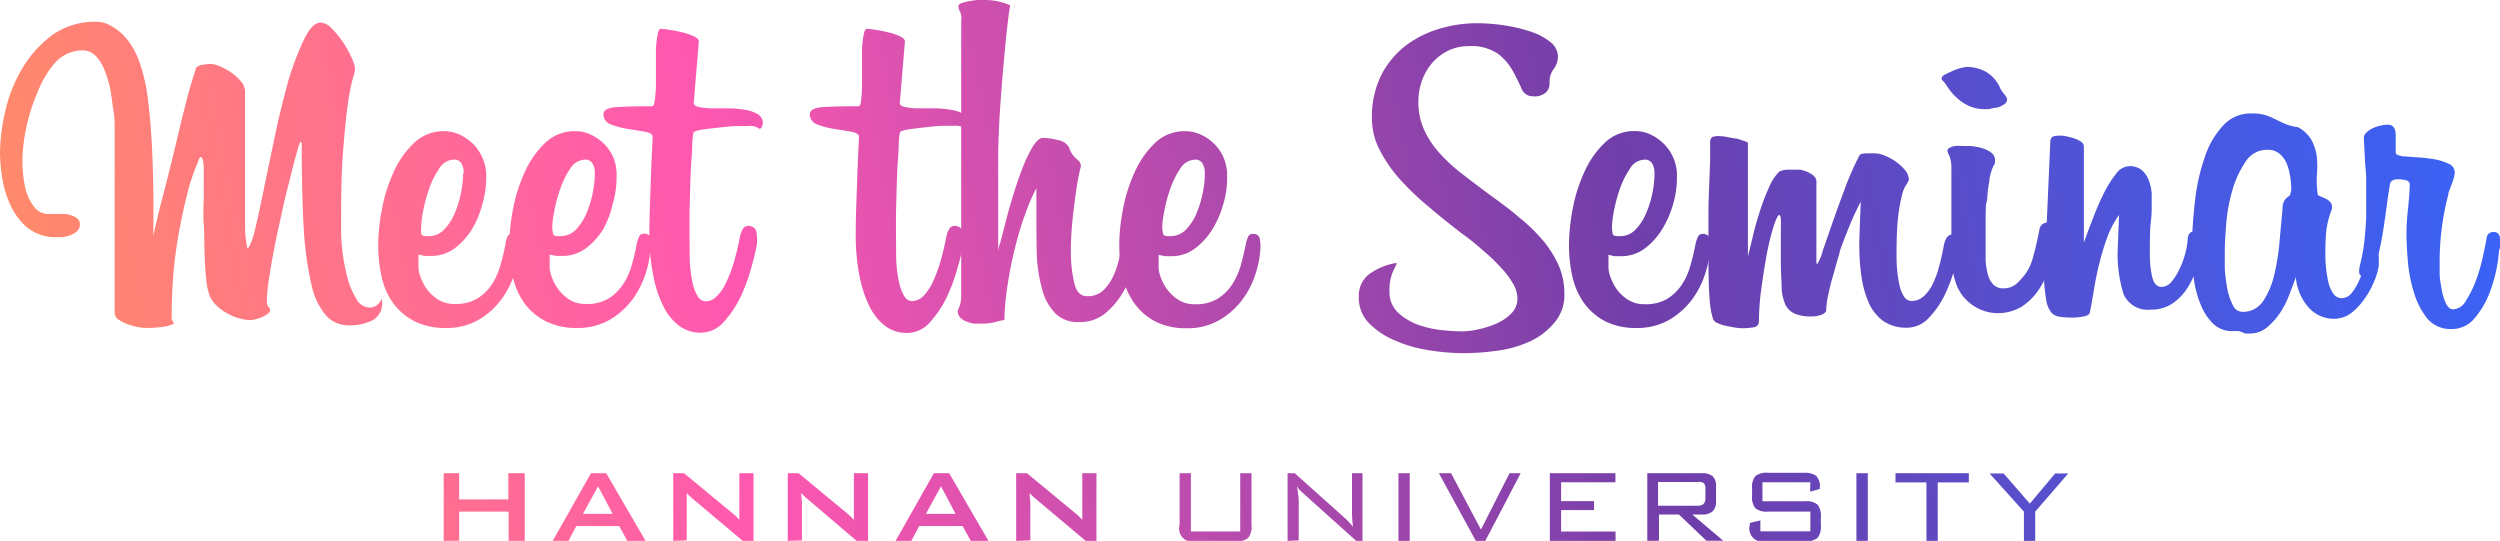
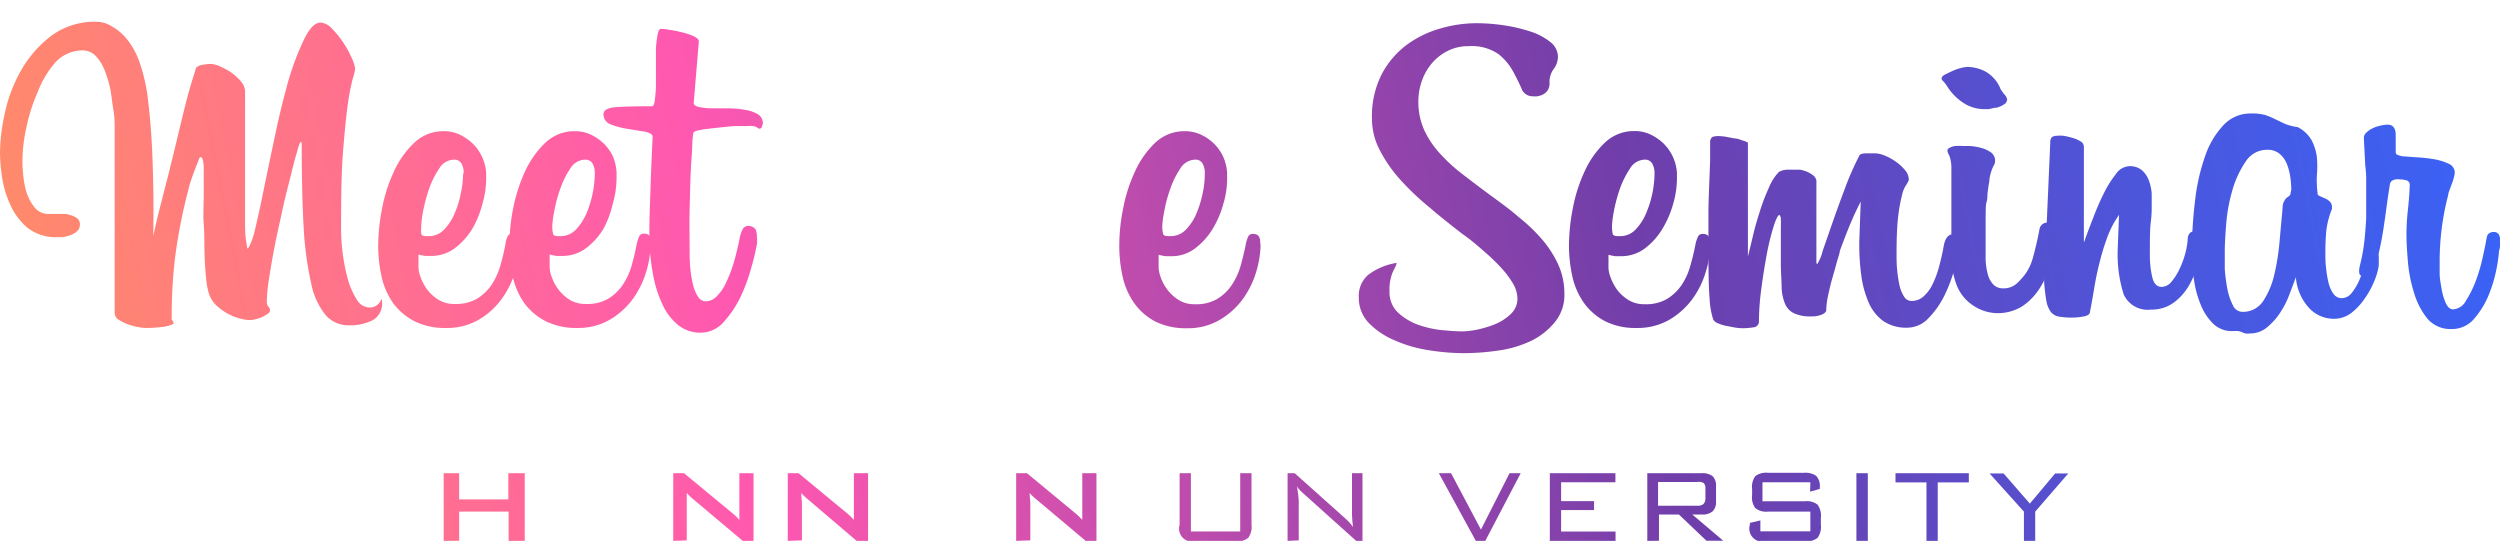
<svg xmlns="http://www.w3.org/2000/svg" xmlns:xlink="http://www.w3.org/1999/xlink" width="190.57" height="41.23" viewBox="0 0 190.57 41.23" preserveAspectRatio="none">
  <defs>
    <style>.cls-1{fill:url(#名称未設定グラデーション_23);}.cls-2{fill:url(#名称未設定グラデーション_23-2);}.cls-3{fill:url(#名称未設定グラデーション_23-3);}.cls-4{fill:url(#名称未設定グラデーション_23-4);}.cls-5{fill:url(#名称未設定グラデーション_23-5);}.cls-6{fill:url(#名称未設定グラデーション_23-6);}.cls-7{fill:url(#名称未設定グラデーション_23-7);}.cls-8{fill:url(#名称未設定グラデーション_23-8);}.cls-9{fill:url(#名称未設定グラデーション_23-9);}.cls-10{fill:url(#名称未設定グラデーション_23-10);}.cls-11{fill:url(#名称未設定グラデーション_23-11);}.cls-12{fill:url(#名称未設定グラデーション_23-12);}.cls-13{fill:url(#名称未設定グラデーション_23-13);}.cls-14{fill:url(#名称未設定グラデーション_23-14);}.cls-15{fill:url(#名称未設定グラデーション_23-15);}.cls-16{fill:url(#名称未設定グラデーション_23-16);}.cls-17{fill:url(#名称未設定グラデーション_23-17);}.cls-18{fill:url(#名称未設定グラデーション_23-18);}.cls-19{fill:url(#名称未設定グラデーション_23-19);}.cls-20{fill:url(#名称未設定グラデーション_23-20);}.cls-21{fill:url(#名称未設定グラデーション_23-21);}.cls-22{fill:url(#名称未設定グラデーション_23-22);}.cls-23{fill:url(#名称未設定グラデーション_23-23);}.cls-24{fill:url(#名称未設定グラデーション_23-24);}.cls-25{fill:url(#名称未設定グラデーション_23-25);}.cls-26{fill:url(#名称未設定グラデーション_23-26);}.cls-27{fill:url(#名称未設定グラデーション_23-27);}.cls-28{fill:url(#名称未設定グラデーション_23-28);}.cls-29{fill:url(#名称未設定グラデーション_23-29);}.cls-30{fill:url(#名称未設定グラデーション_23-30);}</style>
    <linearGradient id="名称未設定グラデーション_23" x1="198.16" y1="-22.09" x2="-13.84" y2="19.24" gradientUnits="userSpaceOnUse">
      <stop offset="0" stop-color="#36f" />
      <stop offset="0.07" stop-color="#3a62f6" />
      <stop offset="0.19" stop-color="#4c56dc" />
      <stop offset="0.34" stop-color="#6a42b3" />
      <stop offset="0.37" stop-color="#703eaa" />
      <stop offset="0.69" stop-color="#ff58b0" />
      <stop offset="1" stop-color="#ff9857" />
    </linearGradient>
    <linearGradient id="名称未設定グラデーション_23-2" x1="199.59" y1="-14.78" x2="-12.41" y2="26.55" xlink:href="#名称未設定グラデーション_23" />
    <linearGradient id="名称未設定グラデーション_23-3" x1="199.95" y1="-12.91" x2="-12.05" y2="28.43" xlink:href="#名称未設定グラデーション_23" />
    <linearGradient id="名称未設定グラデーション_23-4" x1="199.55" y1="-14.98" x2="-12.45" y2="26.36" xlink:href="#名称未設定グラデーション_23" />
    <linearGradient id="名称未設定グラデーション_23-5" x1="200.12" y1="-12.02" x2="-11.88" y2="29.31" xlink:href="#名称未設定グラデーション_23" />
    <linearGradient id="名称未設定グラデーション_23-6" x1="200.23" y1="-11.46" x2="-11.77" y2="29.87" xlink:href="#名称未設定グラデーション_23" />
    <linearGradient id="名称未設定グラデーション_23-7" x1="201.65" y1="-4.17" x2="-10.35" y2="37.16" xlink:href="#名称未設定グラデーション_23" />
    <linearGradient id="名称未設定グラデーション_23-8" x1="201.87" y1="-3.07" x2="-10.13" y2="38.27" xlink:href="#名称未設定グラデーション_23" />
    <linearGradient id="名称未設定グラデーション_23-9" x1="202.91" y1="2.27" x2="-9.09" y2="43.6" xlink:href="#名称未設定グラデーション_23" />
    <linearGradient id="名称未設定グラデーション_23-10" x1="203.43" y1="4.93" x2="-8.57" y2="46.26" xlink:href="#名称未設定グラデーション_23" />
    <linearGradient id="名称未設定グラデーション_23-11" x1="203.31" y1="4.34" x2="-8.69" y2="45.67" xlink:href="#名称未設定グラデーション_23" />
    <linearGradient id="名称未設定グラデーション_23-12" x1="204.12" y1="8.48" x2="-7.88" y2="49.81" xlink:href="#名称未設定グラデーション_23" />
    <linearGradient id="名称未設定グラデーション_23-13" x1="204.54" y1="10.61" x2="-7.46" y2="51.94" xlink:href="#名称未設定グラデーション_23" />
    <linearGradient id="名称未設定グラデーション_23-14" x1="205.06" y1="13.28" x2="-6.94" y2="54.62" xlink:href="#名称未設定グラデーション_23" />
    <linearGradient id="名称未設定グラデーション_23-15" x1="203.66" y1="6.13" x2="-8.34" y2="47.47" xlink:href="#名称未設定グラデーション_23" />
    <linearGradient id="名称未設定グラデーション_23-16" x1="204.04" y1="8.05" x2="-7.96" y2="49.38" xlink:href="#名称未設定グラデーション_23" />
    <linearGradient id="名称未設定グラデーション_23-17" x1="204.3" y1="9.41" x2="-7.7" y2="50.75" xlink:href="#名称未設定グラデーション_23" />
    <linearGradient id="名称未設定グラデーション_23-18" x1="204.62" y1="11.05" x2="-7.38" y2="52.39" xlink:href="#名称未設定グラデーション_23" />
    <linearGradient id="名称未設定グラデーション_23-19" x1="204.99" y1="12.96" x2="-7.01" y2="54.29" xlink:href="#名称未設定グラデーション_23" />
    <linearGradient id="名称未設定グラデーション_23-20" x1="205.26" y1="14.32" x2="-6.74" y2="55.66" xlink:href="#名称未設定グラデーション_23" />
    <linearGradient id="名称未設定グラデーション_23-21" x1="205.69" y1="16.52" x2="-6.31" y2="57.85" xlink:href="#名称未設定グラデーション_23" />
    <linearGradient id="名称未設定グラデーション_23-22" x1="206.01" y1="18.17" x2="-5.99" y2="59.51" xlink:href="#名称未設定グラデーション_23" />
    <linearGradient id="名称未設定グラデーション_23-23" x1="206.23" y1="19.31" x2="-5.77" y2="60.64" xlink:href="#名称未設定グラデーション_23" />
    <linearGradient id="名称未設定グラデーション_23-24" x1="206.39" y1="20.14" x2="-5.61" y2="61.47" xlink:href="#名称未設定グラデーション_23" />
    <linearGradient id="名称未設定グラデーション_23-25" x1="206.73" y1="21.86" x2="-5.27" y2="63.2" xlink:href="#名称未設定グラデーション_23" />
    <linearGradient id="名称未設定グラデーション_23-26" x1="207.02" y1="23.33" x2="-4.98" y2="64.66" xlink:href="#名称未設定グラデーション_23" />
    <linearGradient id="名称未設定グラデーション_23-27" x1="207.3" y1="24.79" x2="-4.7" y2="66.12" xlink:href="#名称未設定グラデーション_23" />
    <linearGradient id="名称未設定グラデーション_23-28" x1="207.51" y1="25.86" x2="-4.49" y2="67.2" xlink:href="#名称未設定グラデーション_23" />
    <linearGradient id="名称未設定グラデーション_23-29" x1="207.66" y1="26.64" x2="-4.34" y2="67.98" xlink:href="#名称未設定グラデーション_23" />
    <linearGradient id="名称未設定グラデーション_23-30" x1="207.93" y1="28.02" x2="-4.07" y2="69.35" xlink:href="#名称未設定グラデーション_23" />
  </defs>
  <g id="レイヤー_2" data-name="レイヤー 2">
    <g id="レイヤー_1-2" data-name="レイヤー 1">
      <path class="cls-1" d="M29.12,23a1.44,1.44,0,0,1-.73,1.42,3.94,3.94,0,0,1-1.79.38,2.32,2.32,0,0,1-1.74-.74,5.34,5.34,0,0,1-1.12-2.37,25.78,25.78,0,0,1-.59-4.29Q23,14.8,23,11c0-.1,0-.16-.11-.18a5.64,5.64,0,0,0-.25.77c-.15.49-.31,1.11-.49,1.85S21.74,15,21.53,16s-.41,1.82-.58,2.7-.31,1.69-.43,2.46a12.49,12.49,0,0,0-.18,1.8.6.6,0,0,0,.13.43.43.43,0,0,1,.12.22.37.37,0,0,1-.2.32,2.22,2.22,0,0,1-.46.26,4.2,4.2,0,0,1-.51.16,2.11,2.11,0,0,1-.34.05,2.93,2.93,0,0,1-.74-.11,3.68,3.68,0,0,1-.9-.34,4,4,0,0,1-.86-.59,2.23,2.23,0,0,1-.63-.9,5.6,5.6,0,0,1-.24-1.26c-.06-.58-.1-1.21-.12-1.91s0-1.43-.06-2.2,0-1.47,0-2.12,0-1.49,0-2.09-.1-.9-.22-.9-.12.12-.21.34-.2.49-.31.78-.2.57-.29.84-.13.48-.16.6a40.57,40.57,0,0,0-1,5.13,37,37,0,0,0-.25,4c0,.24,0,.41,0,.51a.5.5,0,0,0,0,.19.36.36,0,0,0,.08.09.92.92,0,0,1,.07.22,2.69,2.69,0,0,1-.94.25,10,10,0,0,1-1.22.07,3.43,3.43,0,0,1-.45-.05,4.16,4.16,0,0,1-.79-.2,3.13,3.13,0,0,1-.76-.36.61.61,0,0,1-.34-.54c0-.19,0-.56,0-1.11s0-1.21,0-2,0-1.58,0-2.48l0-2.72c0-.91,0-1.79,0-2.64s0-1.59,0-2.22c0-.19,0-.48,0-.88s0-.85-.09-1.37-.13-1-.23-1.58a8.58,8.58,0,0,0-.44-1.48,3.42,3.42,0,0,0-.68-1.1,1.4,1.4,0,0,0-1-.43,2.83,2.83,0,0,0-2.08.92A7.36,7.36,0,0,0,2.88,7,13.61,13.61,0,0,0,2,9.76a12.28,12.28,0,0,0-.29,2.48c0,.22,0,.55.05,1A7.12,7.12,0,0,0,2,14.6a3.65,3.65,0,0,0,.62,1.19,1.34,1.34,0,0,0,1.09.52l.44,0,.46,0,.35,0c.15,0,.31.06.48.11a1.37,1.37,0,0,1,.45.23.56.56,0,0,1,.2.45.68.68,0,0,1-.22.53,1.4,1.4,0,0,1-.52.3,3.45,3.45,0,0,1-.57.15l-.38,0a3.51,3.51,0,0,1-2.31-.72A4.9,4.9,0,0,1,.79,15.62a7.71,7.71,0,0,1-.63-2.1A12.86,12.86,0,0,1,0,11.63,14.64,14.64,0,0,1,.38,8.57,11.25,11.25,0,0,1,1.64,5.31,8.71,8.71,0,0,1,3.92,2.72,5.57,5.57,0,0,1,7.38,1.66,2.2,2.2,0,0,1,8.51,2a4.21,4.21,0,0,1,1,.79,5.66,5.66,0,0,1,.74,1.07,5.93,5.93,0,0,1,.45,1.08,13.1,13.1,0,0,1,.59,2.75c.13,1.09.23,2.23.29,3.42s.09,2.38.11,3.58,0,2.31,0,3.31c.12-.6.25-1.16.38-1.69s.27-1.07.41-1.62.3-1.14.45-1.76.33-1.33.52-2.13S13.88,9,14.13,8s.51-1.87.77-2.66c0-.22.23-.35.54-.4a4.82,4.82,0,0,1,.62-.07,2,2,0,0,1,.73.2,5.3,5.3,0,0,1,.87.48,4.18,4.18,0,0,1,.72.67,1.2,1.2,0,0,1,.3.74V13.1c0,.46,0,1,0,1.7s0,1.31,0,1.92,0,1.14.07,1.57.08.65.13.65.31-.43.52-1.28.44-1.92.7-3.19.55-2.64.86-4.12.65-2.85,1-4.12A21.17,21.17,0,0,1,23.18,3c.41-.85.83-1.28,1.26-1.28a1.31,1.31,0,0,1,.87.47,7,7,0,0,1,.86,1.06,7.4,7.4,0,0,1,.65,1.19,2.62,2.62,0,0,1,.25.81,3.82,3.82,0,0,1-.18.74,16.56,16.56,0,0,0-.38,2c-.13.91-.25,2.14-.37,3.69S26,15.19,26,17.57a15.09,15.09,0,0,0,.12,1.73,14.18,14.18,0,0,0,.38,1.92,5.67,5.67,0,0,0,.67,1.57,1.17,1.17,0,0,0,1,.65,1,1,0,0,0,.5-.13,1.31,1.31,0,0,0,.43-.52A.34.34,0,0,1,29.12,23Z" />
      <path class="cls-2" d="M39.6,18.68a7.19,7.19,0,0,1-.33,2,6.64,6.64,0,0,1-1,2.07,5.69,5.69,0,0,1-1.74,1.6A4.82,4.82,0,0,1,34,25a5.2,5.2,0,0,1-2.38-.5A4.71,4.71,0,0,1,30,23.15a5.57,5.57,0,0,1-.9-2,10.91,10.91,0,0,1-.27-2.46,15,15,0,0,1,.29-2.77,11.85,11.85,0,0,1,.9-2.83,7,7,0,0,1,1.55-2.2A3.21,3.21,0,0,1,33.84,10a2.82,2.82,0,0,1,1.22.27,3.8,3.8,0,0,1,1,.7,3.47,3.47,0,0,1,1,2.2l0,.5a7.07,7.07,0,0,1-.29,1.89A7.42,7.42,0,0,1,36,17.44a5.25,5.25,0,0,1-1.33,1.48,3,3,0,0,1-1.8.59l-.45,0a4,4,0,0,1-.52-.11v1a2.31,2.31,0,0,0,.16.72,3.86,3.86,0,0,0,.48.92,3.23,3.23,0,0,0,.85.79,2.26,2.26,0,0,0,1.28.34,3.19,3.19,0,0,0,1.71-.41,3.71,3.71,0,0,0,1.1-1.06,5.25,5.25,0,0,0,.66-1.46c.16-.54.28-1.06.38-1.57A2.21,2.21,0,0,1,38.7,18a.38.38,0,0,1,.36-.18c.36,0,.54.2.54.61ZM35.35,13.1a1.5,1.5,0,0,0-.16-.61.62.62,0,0,0-.6-.32,1.34,1.34,0,0,0-1.11.68,6.58,6.58,0,0,0-.78,1.57,12.17,12.17,0,0,0-.45,1.69,8.69,8.69,0,0,0-.14,1.06v.11a2.34,2.34,0,0,0,0,.52c0,.13.16.2.38.2h.18a1.59,1.59,0,0,0,1.22-.54,4,4,0,0,0,.81-1.3,7.13,7.13,0,0,0,.45-1.54,7.28,7.28,0,0,0,.15-1.3Z" />
      <path class="cls-3" d="M49.59,18.68a7.52,7.52,0,0,1-.32,2,7.1,7.1,0,0,1-1,2.07,5.85,5.85,0,0,1-1.75,1.6A4.8,4.8,0,0,1,44,25a5.19,5.19,0,0,1-2.37-.5A4.62,4.62,0,0,1,40,23.15a5.57,5.57,0,0,1-.9-2,10.91,10.91,0,0,1-.27-2.46,14.94,14.94,0,0,1,.28-2.77,12.82,12.82,0,0,1,.9-2.83,7.18,7.18,0,0,1,1.55-2.2A3.23,3.23,0,0,1,43.83,10a2.82,2.82,0,0,1,1.22.27,3.64,3.64,0,0,1,1,.7,3.36,3.36,0,0,1,.69,1A3.56,3.56,0,0,1,47,13.14l0,.5a7.07,7.07,0,0,1-.29,1.89A7.42,7.42,0,0,1,46,17.44a5.25,5.25,0,0,1-1.33,1.48,3,3,0,0,1-1.8.59l-.45,0a4.36,4.36,0,0,1-.52-.11v1a2.31,2.31,0,0,0,.16.72,3.57,3.57,0,0,0,.49.92,3.19,3.19,0,0,0,.84.79,2.29,2.29,0,0,0,1.28.34,3.14,3.14,0,0,0,1.71-.41,3.59,3.59,0,0,0,1.1-1.06,5.27,5.27,0,0,0,.67-1.46c.15-.54.28-1.06.37-1.57a3,3,0,0,1,.22-.68.38.38,0,0,1,.36-.18c.36,0,.54.2.54.61ZM45.34,13.1a1.35,1.35,0,0,0-.16-.61.61.61,0,0,0-.59-.32,1.35,1.35,0,0,0-1.12.68,6.56,6.56,0,0,0-.77,1.57,9.9,9.9,0,0,0-.45,1.69,7.53,7.53,0,0,0-.15,1.06v.11a1.81,1.81,0,0,0,.06.52c0,.13.16.2.37.2h.18a1.63,1.63,0,0,0,1.23-.54,4.35,4.35,0,0,0,.81-1.3,8.46,8.46,0,0,0,.45-1.54,8.15,8.15,0,0,0,.14-1.3Z" />
      <path class="cls-4" d="M49.5,17.71c0-1.22.06-2.47.1-3.74s.1-2.45.15-3.53c0-.19-.19-.32-.58-.4l-1.29-.21a5.87,5.87,0,0,1-1.3-.34A.82.82,0,0,1,46,8.71c0-.31.32-.49.94-.54s1.55-.07,2.77-.07c.1,0,.16-.14.2-.43A10.17,10.17,0,0,0,50,6.57c0-.44,0-.92,0-1.42s0-1,0-1.42a8.34,8.34,0,0,1,.13-1.1c.06-.29.14-.43.23-.43a4.62,4.62,0,0,1,.65.07,9.31,9.31,0,0,1,1,.2,4.3,4.3,0,0,1,.88.3c.26.12.38.25.38.4l-.39,4.68c0,.14.12.24.37.3a4.93,4.93,0,0,0,1,.11l1.26,0a7.29,7.29,0,0,1,1.26.11,2.69,2.69,0,0,1,1,.34.78.78,0,0,1,.38.7.72.72,0,0,1-.08.24c0,.1-.1.16-.18.16a.38.38,0,0,1-.19-.11A1.28,1.28,0,0,0,57,9.61l-.79,0c-.43,0-.89.06-1.37.11s-.92.1-1.31.16-.62.14-.67.23a6.84,6.84,0,0,0-.09.85c0,.51-.07,1.19-.11,2s-.06,1.81-.09,2.9,0,2.24,0,3.44a11.61,11.61,0,0,0,.07,1.33,8.8,8.8,0,0,0,.21,1.17,2.93,2.93,0,0,0,.38.85.69.69,0,0,0,.56.32,1.17,1.17,0,0,0,.86-.4,3.5,3.5,0,0,0,.72-1.08A10.13,10.13,0,0,0,55.94,20c.17-.58.31-1.17.43-1.77a2.54,2.54,0,0,1,.25-.77.48.48,0,0,1,.44-.24.72.72,0,0,1,.45.17c.13.1.19.35.19.73a2.24,2.24,0,0,1,0,.47,17.42,17.42,0,0,1-.42,1.78,13.73,13.73,0,0,1-.82,2.24,7.94,7.94,0,0,1-1.28,1.92,2.34,2.34,0,0,1-1.77.83,2.71,2.71,0,0,1-1.69-.56,4.26,4.26,0,0,1-1.2-1.55,8.94,8.94,0,0,1-.74-2.34A15.55,15.55,0,0,1,49.5,18Z" />
-       <path class="cls-5" d="M65.23,17.71c0-1.22.06-2.47.1-3.74s.1-2.45.15-3.53c0-.19-.19-.32-.58-.4l-1.29-.21a6,6,0,0,1-1.3-.34.82.82,0,0,1-.58-.78c0-.31.32-.49.94-.54s1.55-.07,2.77-.07c.1,0,.16-.14.2-.43a10.17,10.17,0,0,0,.07-1.1c0-.44,0-.92,0-1.42s0-1,0-1.42a8.34,8.34,0,0,1,.13-1.1c.06-.29.14-.43.23-.43a4.62,4.62,0,0,1,.65.07,9.31,9.31,0,0,1,1,.2,4.63,4.63,0,0,1,.89.3c.25.12.37.25.37.4l-.39,4.68c0,.14.12.24.37.3a4.93,4.93,0,0,0,1,.11l1.26,0a7.29,7.29,0,0,1,1.26.11,2.69,2.69,0,0,1,1,.34.78.78,0,0,1,.38.7.72.72,0,0,1-.08.24c0,.1-.1.16-.17.16a.37.37,0,0,1-.2-.11,1.28,1.28,0,0,0-.67-.11l-.79,0c-.43,0-.89.06-1.37.11s-.92.1-1.31.16-.62.14-.67.23a6.84,6.84,0,0,0-.09.85c0,.51-.07,1.19-.11,2s-.06,1.81-.09,2.9,0,2.24,0,3.44a11.61,11.61,0,0,0,.07,1.33,7.39,7.39,0,0,0,.22,1.17,2.68,2.68,0,0,0,.37.85.69.69,0,0,0,.56.32,1.21,1.21,0,0,0,.87-.4,3.89,3.89,0,0,0,.72-1.08A11.35,11.35,0,0,0,71.67,20c.17-.58.31-1.17.43-1.77a2.54,2.54,0,0,1,.25-.77.48.48,0,0,1,.44-.24.72.72,0,0,1,.45.17c.13.1.2.35.2.73a2,2,0,0,1,0,.47A17.42,17.42,0,0,1,73,20.39a13.73,13.73,0,0,1-.82,2.24,7.94,7.94,0,0,1-1.28,1.92,2.32,2.32,0,0,1-1.76.83,2.71,2.71,0,0,1-1.7-.56,4.26,4.26,0,0,1-1.2-1.55,8.94,8.94,0,0,1-.74-2.34A15.55,15.55,0,0,1,65.23,18Z" />
-       <path class="cls-6" d="M86.67,19.12a7,7,0,0,1-.3,1.42,7.94,7.94,0,0,1-.8,1.8,5.77,5.77,0,0,1-1.33,1.55,3,3,0,0,1-2,.66,2.41,2.41,0,0,1-1.78-.65,4,4,0,0,1-1-1.78,11.66,11.66,0,0,1-.43-2.72Q79,17.83,79,16v-.81c0-.33,0-.61,0-.85a16.11,16.11,0,0,0-.86,2,24.33,24.33,0,0,0-.77,2.57c-.23.92-.42,1.85-.56,2.79a20.4,20.4,0,0,0-.25,2.69,7.12,7.12,0,0,0-.78.18,3.85,3.85,0,0,1-1,.1l-.51,0a2.4,2.4,0,0,1-.57-.15,1.35,1.35,0,0,1-.49-.3.72.72,0,0,1-.2-.52,1.26,1.26,0,0,1,.13-.33,2.68,2.68,0,0,0,.13-1V1.58A1.32,1.32,0,0,0,73.19.9a.75.75,0,0,1-.13-.43c0-.1.09-.18.26-.24a3.66,3.66,0,0,1,.57-.14A4.9,4.9,0,0,1,74.56,0l.56,0A4.88,4.88,0,0,1,77,.4C76.9,1,76.79,1.9,76.68,3s-.21,2.17-.3,3.31-.17,2.23-.22,3.28-.07,1.85-.07,2.43v.27c0,.11,0,.38,0,.83s0,1.13,0,2.07,0,2.25,0,4c0,0,0-.26.16-.69l.42-1.62c.16-.65.36-1.34.59-2.09s.47-1.43.72-2.07a10.15,10.15,0,0,1,.77-1.58c.27-.42.52-.63.76-.63a5.13,5.13,0,0,1,1.1.16,1.19,1.19,0,0,1,.88.56,1.79,1.79,0,0,0,.31.61,2.64,2.64,0,0,0,.28.29,1.14,1.14,0,0,1,.22.22.49.49,0,0,1,.09.32c0,.07-.08.31-.16.72s-.17.92-.25,1.53-.17,1.28-.24,2-.11,1.45-.11,2.17a10.64,10.64,0,0,0,.26,2.49c.16.69.49,1,1,1a1.69,1.69,0,0,0,1.19-.43,3.46,3.46,0,0,0,.77-1.08,6.68,6.68,0,0,0,.47-1.39c.11-.49.2-.93.27-1.31s.3-.76.54-.76a.6.6,0,0,1,.56.29,1.65,1.65,0,0,1,.16.76Z" />
      <path class="cls-7" d="M96.09,18.68a7.52,7.52,0,0,1-.32,2,6.86,6.86,0,0,1-1,2.07A5.85,5.85,0,0,1,93,24.37a4.76,4.76,0,0,1-2.53.65,5.2,5.2,0,0,1-2.38-.5,4.62,4.62,0,0,1-1.6-1.37,5.57,5.57,0,0,1-.9-2,10.91,10.91,0,0,1-.27-2.46,14.19,14.19,0,0,1,.29-2.77,11.85,11.85,0,0,1,.9-2.83,7,7,0,0,1,1.54-2.2A3.23,3.23,0,0,1,90.33,10a2.9,2.9,0,0,1,1.23.27,3.59,3.59,0,0,1,1,.7,3.36,3.36,0,0,1,.69,1,3.58,3.58,0,0,1,.29,1.19l0,.5a6.69,6.69,0,0,1-.29,1.89,7.4,7.4,0,0,1-.82,1.91,5.29,5.29,0,0,1-1.34,1.48,2.92,2.92,0,0,1-1.8.59l-.45,0a4.36,4.36,0,0,1-.52-.11v1a2.64,2.64,0,0,0,.16.72,3.57,3.57,0,0,0,.49.92,3.23,3.23,0,0,0,.85.79,2.23,2.23,0,0,0,1.27.34,3.14,3.14,0,0,0,1.71-.41,3.59,3.59,0,0,0,1.1-1.06,5.27,5.27,0,0,0,.67-1.46c.15-.54.28-1.06.38-1.57a2.62,2.62,0,0,1,.21-.68.38.38,0,0,1,.36-.18c.36,0,.54.2.54.61ZM91.84,13.1a1.35,1.35,0,0,0-.16-.61.6.6,0,0,0-.59-.32,1.36,1.36,0,0,0-1.12.68,6.56,6.56,0,0,0-.77,1.57,9.9,9.9,0,0,0-.45,1.69,7.53,7.53,0,0,0-.15,1.06v.11a1.81,1.81,0,0,0,.06.52c0,.13.16.2.38.2h.18a1.61,1.61,0,0,0,1.22-.54,4,4,0,0,0,.81-1.3,8.46,8.46,0,0,0,.45-1.54,7.13,7.13,0,0,0,.14-1.3Z" />
      <path class="cls-8" d="M118.12,6.3a1,1,0,0,1-.14.58,1,1,0,0,1-.36.32,1.44,1.44,0,0,1-.43.14,1.86,1.86,0,0,1-.36,0,.89.89,0,0,1-.85-.6c-.18-.4-.39-.84-.65-1.31a4.34,4.34,0,0,0-1.11-1.31,3.6,3.6,0,0,0-2.29-.6,3.41,3.41,0,0,0-1.65.4,3.84,3.84,0,0,0-1.21,1,4.4,4.4,0,0,0-.72,1.35,4.68,4.68,0,0,0-.23,1.46,5.14,5.14,0,0,0,.41,2.1,6.78,6.78,0,0,0,1.17,1.8,12.69,12.69,0,0,0,1.8,1.66c.7.54,1.45,1.11,2.27,1.71s1.37,1,2,1.55a12.94,12.94,0,0,1,1.77,1.69,8.27,8.27,0,0,1,1.24,1.92,5.36,5.36,0,0,1,.47,2.22,3.24,3.24,0,0,1-.74,2.19A5.35,5.35,0,0,1,116.68,26a8.59,8.59,0,0,1-2.46.72,18.28,18.28,0,0,1-2.61.2,16.94,16.94,0,0,1-2.67-.22,10.1,10.1,0,0,1-2.59-.74,6,6,0,0,1-2-1.33,2.75,2.75,0,0,1-.77-2,2.08,2.08,0,0,1,.73-1.69,4.88,4.88,0,0,1,2.15-.9c0,.15-.15.39-.31.74a3.48,3.48,0,0,0-.23,1.42,2.13,2.13,0,0,0,.64,1.62,4.51,4.51,0,0,0,1.55.94,7.83,7.83,0,0,0,1.86.41q.94.09,1.56.09a6.28,6.28,0,0,0,1.1-.14,8,8,0,0,0,1.39-.43,3.8,3.8,0,0,0,1.17-.78,1.59,1.59,0,0,0,.48-1.16,2.29,2.29,0,0,0-.34-1.14,7.09,7.09,0,0,0-.92-1.22,14.9,14.9,0,0,0-1.33-1.27c-.5-.44-1-.87-1.62-1.3-.84-.65-1.67-1.3-2.48-2a20,20,0,0,1-2.2-2.08,10.58,10.58,0,0,1-1.58-2.25,5.19,5.19,0,0,1-.62-2.46,7.07,7.07,0,0,1,.74-3.36,6.66,6.66,0,0,1,1.91-2.25,8,8,0,0,1,2.57-1.25,9.88,9.88,0,0,1,2.74-.4,14.31,14.31,0,0,1,2.11.16,12.36,12.36,0,0,1,2,.47,4.67,4.67,0,0,1,1.51.79,1.44,1.44,0,0,1,.6,1.14,1.6,1.6,0,0,1-.34.95A1.6,1.6,0,0,0,118.12,6.3Z" />
      <path class="cls-9" d="M130.37,18.68a7.19,7.19,0,0,1-.33,2,6.83,6.83,0,0,1-1,2.07,5.85,5.85,0,0,1-1.75,1.6,4.82,4.82,0,0,1-2.54.65,5.13,5.13,0,0,1-2.37-.5,4.66,4.66,0,0,1-1.61-1.37,5.57,5.57,0,0,1-.9-2,10.91,10.91,0,0,1-.27-2.46,15,15,0,0,1,.29-2.77,11.85,11.85,0,0,1,.9-2.83,7,7,0,0,1,1.55-2.2,3.21,3.21,0,0,1,2.27-.88,2.82,2.82,0,0,1,1.22.27,3.8,3.8,0,0,1,1,.7,3.47,3.47,0,0,1,1,2.2l0,.5a7.07,7.07,0,0,1-.29,1.89,7.42,7.42,0,0,1-.83,1.91,5.25,5.25,0,0,1-1.33,1.48,3,3,0,0,1-1.8.59l-.45,0a4,4,0,0,1-.52-.11v1a2.31,2.31,0,0,0,.16.72,3.86,3.86,0,0,0,.48.92,3.23,3.23,0,0,0,.85.79,2.29,2.29,0,0,0,1.28.34,3.19,3.19,0,0,0,1.71-.41,3.71,3.71,0,0,0,1.1-1.06,5,5,0,0,0,.66-1.46c.16-.54.28-1.06.38-1.57a2.53,2.53,0,0,1,.22-.68.38.38,0,0,1,.36-.18c.36,0,.54.2.54.61Zm-4.25-5.58a1.5,1.5,0,0,0-.16-.61.62.62,0,0,0-.6-.32,1.34,1.34,0,0,0-1.11.68,7,7,0,0,0-.78,1.57,12.17,12.17,0,0,0-.45,1.69,8.69,8.69,0,0,0-.14,1.06v.11a2.34,2.34,0,0,0,.05.52c0,.13.17.2.38.2h.18a1.59,1.59,0,0,0,1.22-.54,4,4,0,0,0,.81-1.3,7.77,7.77,0,0,0,.46-1.54,8.15,8.15,0,0,0,.14-1.3Z" />
      <path class="cls-10" d="M141.84,15.37c-.34.65-.65,1.33-.94,2.05s-.5,1.29-.65,1.7c0,.12-.09.37-.2.75s-.22.81-.36,1.28-.24.93-.34,1.39a6,6,0,0,0-.14,1.11q0,.18-.33.33a2.12,2.12,0,0,1-.82.14,2.94,2.94,0,0,1-1.26-.22,1.38,1.38,0,0,1-.71-.7,3.52,3.52,0,0,1-.28-1.28c0-.52-.06-1.16-.06-1.9v-2.7a5.52,5.52,0,0,0,0-.58q0-.28-.12-.36c-.12.05-.27.36-.45.94a19.14,19.14,0,0,0-.51,2.1c-.15.83-.29,1.7-.41,2.61a19,19,0,0,0-.18,2.45.44.44,0,0,1-.41.47,5.29,5.29,0,0,1-.92.07,4.66,4.66,0,0,1-.49-.05l-.68-.13a2.91,2.91,0,0,1-.63-.2.62.62,0,0,1-.36-.3,6.27,6.27,0,0,1-.27-1.55c-.06-.72-.09-1.84-.09-3.35,0-.89,0-1.92,0-3.1s.08-2.55.13-4.14c0-.21,0-.49,0-.84s0-.55,0-.6.07-.3.23-.34a2.28,2.28,0,0,1,.34-.05,4.83,4.83,0,0,1,.6.05l.68.13c.23,0,.44.1.63.16a1.9,1.9,0,0,1,.4.16v8.68c.12-.48.25-1,.41-1.68s.34-1.26.54-1.89a15.44,15.44,0,0,1,.67-1.72,3.63,3.63,0,0,1,.75-1.16,1.39,1.39,0,0,1,.54-.16,6.29,6.29,0,0,1,.65,0,2.92,2.92,0,0,1,.45,0,3.13,3.13,0,0,1,.52.16,2.44,2.44,0,0,1,.45.27.69.69,0,0,1,.24.38v6.16c0,.14,0,.21.07.21a3.3,3.3,0,0,0,.41-1c.23-.65.49-1.41.8-2.3s.65-1.8,1-2.74a22.56,22.56,0,0,1,1-2.23c.05-.1.21-.15.49-.16l.73,0a2,2,0,0,1,.68.16,3.8,3.8,0,0,1,.84.45,3.47,3.47,0,0,1,.72.65,1.18,1.18,0,0,1,.31.76,1.86,1.86,0,0,1-.22.41,2.22,2.22,0,0,0-.29.7,12.83,12.83,0,0,0-.34,2q-.09,1-.09,2.49c0,.43,0,.86.05,1.29a9,9,0,0,0,.18,1.17,2.69,2.69,0,0,0,.35.85.66.66,0,0,0,.57.32,1.31,1.31,0,0,0,.9-.34,2.92,2.92,0,0,0,.69-.92,7.23,7.23,0,0,0,.5-1.35c.14-.51.26-1.05.36-1.6s.34-.86.65-.86.32,0,.38.14a1.47,1.47,0,0,1,.09.65,1.52,1.52,0,0,1,0,.39,8.37,8.37,0,0,1-.31,1.46,11.43,11.43,0,0,1-.75,2,6.78,6.78,0,0,1-1.21,1.73,2.25,2.25,0,0,1-1.65.74,3.09,3.09,0,0,1-1.83-.52,3.46,3.46,0,0,1-1.1-1.41,7.7,7.7,0,0,1-.55-2,17,17,0,0,1-.16-2.41v-.26Z" />
      <path class="cls-11" d="M153,7.56a.47.47,0,0,1-.26.41,1.8,1.8,0,0,1-.55.24c-.21,0-.41.08-.6.11l-.36,0a2.9,2.9,0,0,1-1.49-.43,4.11,4.11,0,0,1-1.35-1.37c-.05-.07-.12-.17-.22-.29A.48.48,0,0,1,148,6c0-.12.09-.23.27-.32s.38-.19.61-.29a3.84,3.84,0,0,1,.65-.22,3.1,3.1,0,0,1,.41-.07,3.05,3.05,0,0,1,1.42.36,2.64,2.64,0,0,1,1.14,1.33,4.48,4.48,0,0,0,.27.38A.9.9,0,0,1,153,7.56Zm3.67,10.91a10.89,10.89,0,0,1-.4,1.8,6.9,6.9,0,0,1-.81,1.74,4.65,4.65,0,0,1-1.31,1.34,3.54,3.54,0,0,1-1.95.52,3.38,3.38,0,0,1-1.83-.61,3.26,3.26,0,0,1-1.28-1.7,6.33,6.33,0,0,1-.34-2q0-.29,0-.87c0-.38,0-.85,0-1.4v-4c0-.19,0-.4,0-.61a2.89,2.89,0,0,0-.09-.61,1.4,1.4,0,0,0-.13-.33.61.61,0,0,1-.08-.25c0-.1.05-.17.18-.23a1.2,1.2,0,0,1,.39-.13,4.51,4.51,0,0,1,.61,0l.51,0a4.31,4.31,0,0,1,.83.13,2.32,2.32,0,0,1,.77.34.76.76,0,0,1,.34.67.63.63,0,0,1-.13.39,3.88,3.88,0,0,0-.3,1c0,.19-.05.37-.07.52s-.05.33-.07.52,0,.43-.08.71-.05.63-.07,1.06v2.16c0,.38,0,.77,0,1.17a5.1,5.1,0,0,0,.16,1.08,1.75,1.75,0,0,0,.41.79,1,1,0,0,0,.76.31,1.5,1.5,0,0,0,1.08-.4,6.46,6.46,0,0,0,.61-.68,4,4,0,0,0,.61-1.35c.15-.54.28-1.1.4-1.68l.07-.36a.6.6,0,0,1,.65-.54c.36,0,.54.25.54.76v.18Z" />
      <path class="cls-12" d="M161.53,16.38a7.17,7.17,0,0,0-.88,1.67,16.94,16.94,0,0,0-.59,1.91q-.26,1-.42,2c-.11.66-.22,1.29-.34,1.89-.05.15-.23.24-.56.29a5,5,0,0,1-.7.07,6.16,6.16,0,0,1-1.06-.07,1,1,0,0,1-.63-.34A2,2,0,0,1,156,23a14.85,14.85,0,0,1-.18-1.49l.47-10.7c0-.31.17-.46.51-.46a2.76,2.76,0,0,1,.5,0,6.61,6.61,0,0,1,.68.16,2.36,2.36,0,0,1,.62.27.48.48,0,0,1,.25.38v7.31a1.32,1.32,0,0,0,.11-.29c.16-.43.37-1,.61-1.6a18.82,18.82,0,0,1,.79-1.82,8.18,8.18,0,0,1,.92-1.48,1.33,1.33,0,0,1,1-.61,1.42,1.42,0,0,1,1,.31,1.91,1.91,0,0,1,.52.77,3.63,3.63,0,0,1,.22,1c0,.36,0,.71,0,1s0,.64-.07,1.19-.07,1.38-.07,2.49a7.36,7.36,0,0,0,.18,1.69q.18.75.72.75a1,1,0,0,0,.72-.36,4.25,4.25,0,0,0,.59-.9,6.87,6.87,0,0,0,.45-1.15,5.79,5.79,0,0,0,.22-1.15c0-.46.2-.68.54-.68a.44.44,0,0,1,.43.21,1.16,1.16,0,0,1,.11.51v.07a9.1,9.1,0,0,1-.27,1.62,7.15,7.15,0,0,1-.69,1.69,4.27,4.27,0,0,1-1.17,1.33,2.84,2.84,0,0,1-1.76.54,2,2,0,0,1-2.07-1.17,10.2,10.2,0,0,1-.45-3.47Z" />
      <path class="cls-13" d="M181.32,20.3a5,5,0,0,1-.36,1.19,6.63,6.63,0,0,1-.74,1.32,4.76,4.76,0,0,1-1,1.06,2.19,2.19,0,0,1-1.32.43,2.57,2.57,0,0,1-1.89-.83,3.89,3.89,0,0,1-1-2.34c-.14.39-.31.83-.5,1.33a6.68,6.68,0,0,1-.72,1.41,5,5,0,0,1-1,1.1,2,2,0,0,1-1.31.45,1.22,1.22,0,0,1-.33,0l-.23-.09a1.23,1.23,0,0,0-.29-.09,2.48,2.48,0,0,0-.45,0,2.06,2.06,0,0,1-1.46-.55,4.21,4.21,0,0,1-.95-1.43,7.7,7.7,0,0,1-.52-1.89,12.09,12.09,0,0,1-.17-1.92,33.67,33.67,0,0,1,.24-4.11,15.23,15.23,0,0,1,.77-3.43,6.45,6.45,0,0,1,1.41-2.38,2.79,2.79,0,0,1,2.08-.88,3.84,3.84,0,0,1,1.1.12,5.67,5.67,0,0,1,.7.29l.71.34a3.84,3.84,0,0,0,1.06.29,2.57,2.57,0,0,1,1.06,1,3.91,3.91,0,0,1,.4,1.28,8.28,8.28,0,0,1,0,1.42,7.9,7.9,0,0,0,.07,1.46s.06.06.16.1l.38.17a1.09,1.09,0,0,1,.38.25.54.54,0,0,1,.16.41v.15a6.51,6.51,0,0,0-.43,1.65,17.23,17.23,0,0,0-.07,1.73c0,.34,0,.7.05,1.1a8.88,8.88,0,0,0,.18,1.11,2.49,2.49,0,0,0,.38.87.76.76,0,0,0,.65.34,1,1,0,0,0,.77-.43,4.37,4.37,0,0,0,.58-1,9,9,0,0,0,.39-1.14,5.66,5.66,0,0,0,.2-.86c0-.29.17-.43.36-.43a.42.42,0,0,1,.34.2,1.1,1.1,0,0,1,.17.7V20A2.08,2.08,0,0,1,181.32,20.3Zm-6.66-5.83a6.81,6.81,0,0,0-.07-.93,4.53,4.53,0,0,0-.25-1,2,2,0,0,0-.54-.79,1.4,1.4,0,0,0-1-.33,1.91,1.91,0,0,0-1.63.92,7.41,7.41,0,0,0-1,2.16,12.85,12.85,0,0,0-.47,2.56c-.07.87-.11,1.56-.11,2.07s0,.84,0,1.38a13.84,13.84,0,0,0,.2,1.53,4.66,4.66,0,0,0,.42,1.23.8.8,0,0,0,.7.5,1.83,1.83,0,0,0,1.6-.81,6.15,6.15,0,0,0,.85-2,17.78,17.78,0,0,0,.41-2.59c.08-.92.16-1.77.23-2.54a1,1,0,0,1,.33-.77c.17-.11.25-.19.25-.23Z" />
      <path class="cls-14" d="M190.49,19.15a9.57,9.57,0,0,1-.16,1.21,10.8,10.8,0,0,1-.57,2,6.61,6.61,0,0,1-1.12,1.89,2.21,2.21,0,0,1-1.78.83,2.29,2.29,0,0,1-1.84-.81,5.73,5.73,0,0,1-1-1.94,10.91,10.91,0,0,1-.47-2.38c-.07-.83-.11-1.52-.11-2.07a17.4,17.4,0,0,1,.11-1.89c.07-.63.12-1.26.14-1.89a.34.34,0,0,0-.28-.36,2.22,2.22,0,0,0-.54-.07.86.86,0,0,0-.54.11.5.5,0,0,0-.15.25L182,15.19c-.1.77-.2,1.51-.31,2.22s-.23,1.33-.36,1.87a5.11,5.11,0,0,1-.47,1.29c-.18.33-.39.49-.63.49h0a.5.5,0,0,1-.27-.07c-.09,0-.13-.17-.13-.36a2.47,2.47,0,0,1,.07-.43,13.68,13.68,0,0,0,.36-2.09c.05-.55.09-1.05.11-1.48v-.25c0-.12,0-.26,0-.43s0-.37,0-.61V13.57a7.86,7.86,0,0,0-.07-.93l-.11-2.13a.54.54,0,0,1,.18-.39,1.77,1.77,0,0,1,.47-.33,2.44,2.44,0,0,1,.61-.21A2.59,2.59,0,0,1,182,9.5c.41,0,.62.27.62.8v.18l0,.79v.21c0,.17,0,.27.11.31a1.88,1.88,0,0,0,.43.13h.11l.93.07a11.23,11.23,0,0,1,1.3.14,4.29,4.29,0,0,1,1.13.34.73.73,0,0,1,.49.67,1.58,1.58,0,0,1-.07.41q-.07.27-.18.54c-.07.18-.13.35-.18.49a1,1,0,0,0-.07.29,20,20,0,0,0-.65,5.18c0,.15,0,.41,0,.79s.08.78.15,1.19a4.43,4.43,0,0,0,.32,1.08c.15.31.33.47.54.47a1.18,1.18,0,0,0,1-.67,7.89,7.89,0,0,0,.76-1.54,13,13,0,0,0,.52-1.79c.13-.6.22-1,.27-1.33s.13-.42.24-.48a.61.61,0,0,1,.3-.09c.34,0,.51.21.51.64,0,.05,0,.18,0,.38A1.86,1.86,0,0,1,190.49,19.15Z" />
      <path class="cls-15" d="M33.82,41.23V36.07H35v2h3.75v-2H40v5.16H38.77V39H35v2.22Z" />
-       <path class="cls-16" d="M42.13,41.23l2.92-5.16h1.16l3,5.16H47.82L47.2,40.1H43.93l-.6,1.13Zm2.31-2.06H46.7l-1.11-2.1Z" />
      <path class="cls-17" d="M51.32,41.23V36.07h.82l3.63,3a4.73,4.73,0,0,1,.59.56c0-.48,0-.78,0-.89V36.07h1.08v5.16h-.82L52.78,38a4.29,4.29,0,0,1-.43-.42c0,.33,0,.6,0,.82v2.79Z" />
      <path class="cls-18" d="M60.05,41.23V36.07h.82l3.63,3a4.73,4.73,0,0,1,.59.56c0-.48,0-.78,0-.89V36.07h1.08v5.16H65.3L61.51,38a4.29,4.29,0,0,1-.43-.42c0,.33.05.6.05.82v2.79Z" />
-       <path class="cls-19" d="M68.27,41.23l2.92-5.16h1.16l3,5.16H74l-.62-1.13H70.07l-.6,1.13Zm2.31-2.06h2.26l-1.11-2.1Z" />
      <path class="cls-20" d="M77.46,41.23V36.07h.82l3.63,3a5.57,5.57,0,0,1,.59.56c0-.48,0-.78,0-.89V36.07h1.08v5.16h-.82L78.92,38a3.43,3.43,0,0,1-.43-.42c0,.33.05.6.05.82v2.79Z" />
      <path class="cls-21" d="M90.78,36.07v4.44h3.76V36.07h.86V40a1.42,1.42,0,0,1-.25,1,1.36,1.36,0,0,1-1,.26H91.13A1,1,0,0,1,89.92,40V36.07Z" />
      <path class="cls-22" d="M98.15,41.23V36.07h.54l3.86,3.45a4.33,4.33,0,0,1,.59.65,8.54,8.54,0,0,1-.08-1.27V36.07h.8v5.16h-.48l-4-3.59-.25-.23a1.73,1.73,0,0,1-.27-.35A8.84,8.84,0,0,1,99,38.19v3Z" />
-       <path class="cls-23" d="M106.6,41.23V36.07h.86v5.16Z" />
      <path class="cls-24" d="M112.5,41.23l-2.82-5.16h.93l2.28,4.3,2.18-4.3h.85l-2.7,5.16Z" />
      <path class="cls-25" d="M118.14,41.23V36.07h5v.69H119V38.2h2.51v.68H119v1.64h4.15v.71Z" />
      <path class="cls-26" d="M125.57,41.23V36.07h4.15a1.25,1.25,0,0,1,.83.23,1,1,0,0,1,.26.77v1.15a1,1,0,0,1-.26.76,1.19,1.19,0,0,1-.83.24H129l2.36,2h-1.28l-2.1-2h-1.52v2Zm3.82-4.49h-3v1.81h3a.71.71,0,0,0,.44-.11A.59.59,0,0,0,130,38v-.75a.59.59,0,0,0-.12-.42A.71.71,0,0,0,129.39,36.74Z" />
      <path class="cls-27" d="M138,36.76h-3.65v1.45h3.25a1.3,1.3,0,0,1,.95.26,1.42,1.42,0,0,1,.25,1V40a1.42,1.42,0,0,1-.25,1,1.35,1.35,0,0,1-.95.26h-3A1,1,0,0,1,133.39,40v-.14l.8-.19v.83H138V39h-3.24a1.35,1.35,0,0,1-.95-.26,1.37,1.37,0,0,1-.25-1v-.45a1.38,1.38,0,0,1,.25-1,1.35,1.35,0,0,1,.95-.25h2.75a1.47,1.47,0,0,1,.93.23,1.13,1.13,0,0,1,.28.89v.11l-.74.21Z" />
      <path class="cls-28" d="M141.51,41.23V36.07h.87v5.16Z" />
      <path class="cls-29" d="M147.71,36.77v4.46h-.86V36.77h-2.36v-.7h5.59v.7Z" />
      <path class="cls-30" d="M154.28,41.23V39l-2.62-2.91h1.07l2,2.3,1.93-2.3h1L155.14,39v2.27Z" />
    </g>
  </g>
</svg>